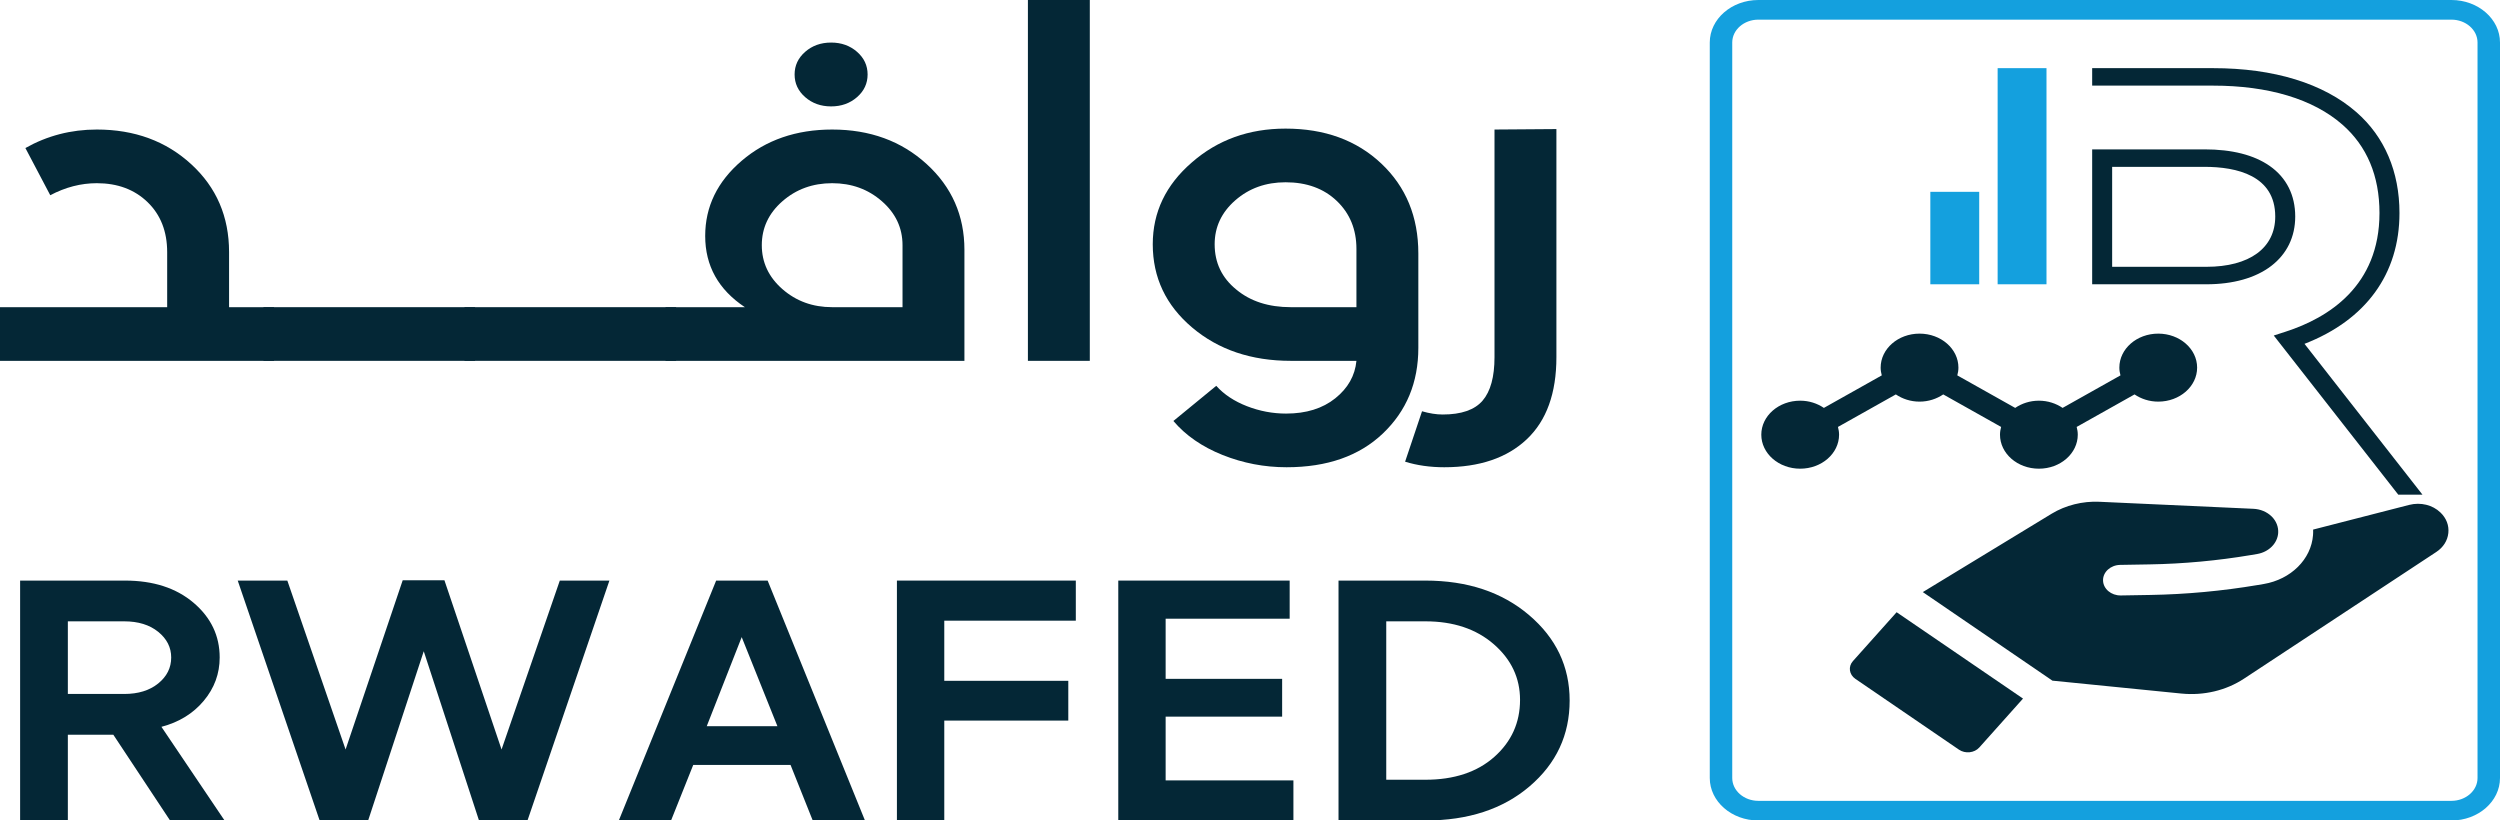
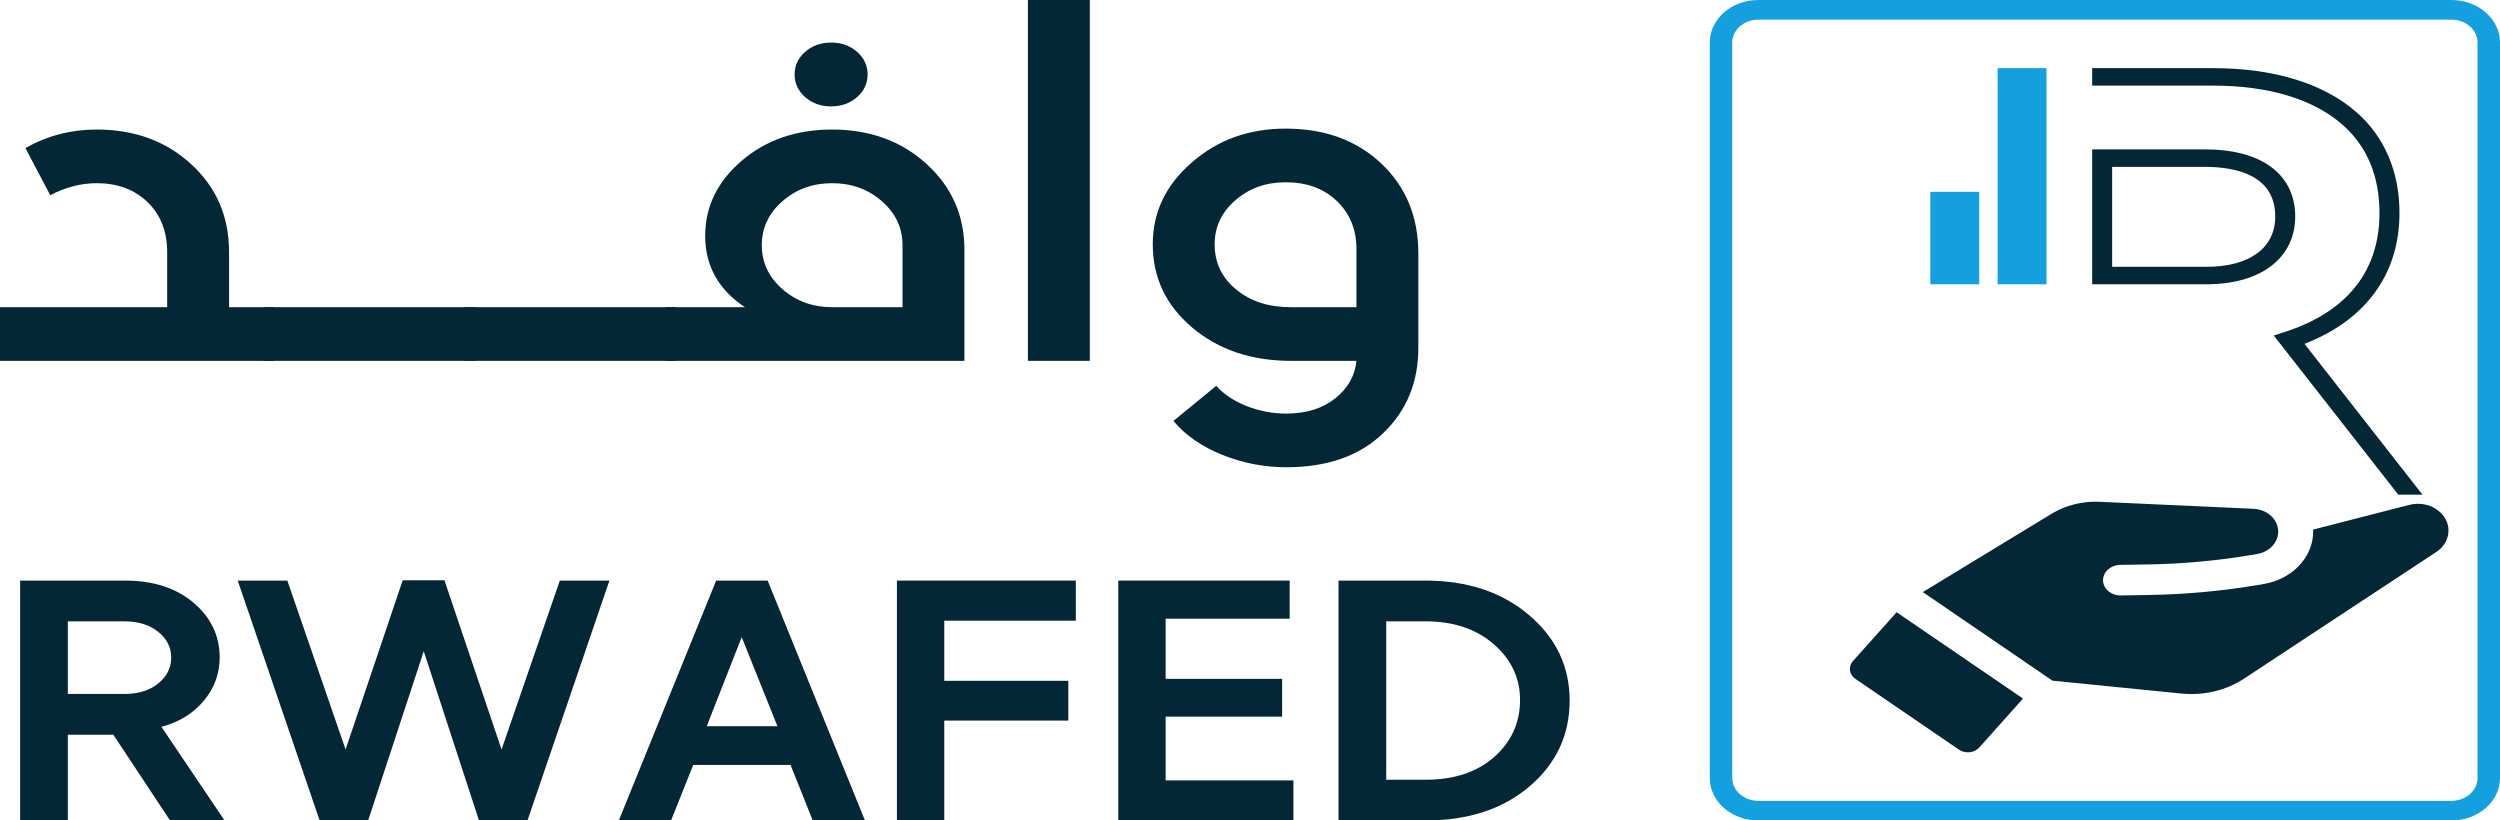
<svg xmlns="http://www.w3.org/2000/svg" width="1947" height="639" viewBox="0 0 1947 639" fill="none">
  <path d="M1369.42 15.299C1358.2 15.299 1349.07 23.28 1349.07 33.09V605.908C1349.07 615.72 1358.2 623.701 1369.42 623.701H1909.16C1920.38 623.701 1929.5 615.72 1929.5 605.908V33.09C1929.5 23.28 1920.38 15.299 1909.16 15.299H1369.42ZM1909.16 639H1369.42C1348.55 639 1331.57 624.155 1331.57 605.908V33.09C1331.57 14.845 1348.55 0 1369.42 0H1909.16C1930.02 0 1947 14.845 1947 33.09V605.908C1947 624.155 1930.02 639 1909.16 639Z" fill="#14A0DE" />
  <path d="M1886.6 385.222H1867.75L1770.81 261.305L1780.16 258.273C1813.45 247.479 1853.14 222.691 1853.14 165.905C1853.14 136.982 1843.4 113.798 1824.19 96.999C1801.52 77.167 1766.71 66.686 1723.55 66.686H1629.38V53.077H1723.55C1770.92 53.077 1809.54 64.938 1835.2 87.377C1857.12 106.546 1868.71 133.702 1868.71 165.905C1868.71 213.366 1842.53 249.236 1794.74 267.778L1886.6 385.222ZM1718.34 207.79H1644.94V129.937H1716.78C1741.95 129.937 1771.96 136.651 1771.96 168.638C1771.96 193.151 1751.92 207.79 1718.34 207.79ZM1787.52 168.638C1787.52 151.981 1780.69 138.381 1767.76 129.318C1755.48 120.694 1738.33 116.326 1716.78 116.326H1629.38V221.399H1718.34C1739.17 221.399 1756.62 216.468 1768.8 207.145C1781.05 197.767 1787.52 184.454 1787.52 168.638Z" fill="#042736" />
  <path d="M1443.04 514.88C1439.22 519.159 1440.1 525.368 1444.98 528.71L1525.65 583.844C1530.55 587.183 1537.65 586.414 1541.47 582.147L1575.52 544.057L1477.09 476.801L1443.04 514.88Z" fill="#042736" />
  <path d="M1876.28 393.215L1801.46 412.439C1801.52 413.891 1801.49 415.309 1801.39 416.684C1799.99 435.55 1784.19 451.233 1762.97 454.83L1758.18 455.634C1730.64 460.28 1702.5 462.872 1674.59 463.352L1651.71 463.743C1644.19 463.854 1638 458.615 1637.85 452.07C1637.7 445.503 1643.7 440.074 1651.19 439.94L1674.06 439.549C1700.42 439.114 1726.98 436.657 1753.01 432.278L1757.79 431.473C1766.88 429.943 1773.64 423.24 1774.24 415.153C1774.57 410.372 1772.76 405.758 1769.13 402.184C1765.43 398.609 1760.43 396.51 1755 396.254L1635.02 390.78C1621.92 390.187 1608.73 393.484 1597.9 400.04L1497.49 461.119L1598.42 530.094L1698.84 540.136C1716.3 541.878 1733.65 537.757 1747.66 528.519L1897.37 429.887C1902.81 426.313 1906.14 421.074 1906.76 415.142C1907.41 409.222 1905.22 403.537 1900.63 399.147C1894.51 393.215 1885.18 390.947 1876.28 393.215Z" fill="#042736" />
-   <path d="M1401.98 365.016C1418.71 365.016 1432.27 353.163 1432.27 338.531C1432.27 336.449 1431.92 334.444 1431.4 332.494L1476.48 307.17C1481.6 310.639 1487.95 312.79 1494.94 312.79C1501.92 312.79 1508.27 310.639 1513.39 307.17L1558.47 332.494C1557.95 334.444 1557.6 336.449 1557.6 338.531C1557.6 353.163 1571.16 365.016 1587.89 365.016C1604.61 365.016 1618.17 353.163 1618.17 338.531C1618.17 336.449 1617.83 334.444 1617.31 332.494L1662.38 307.17C1667.51 310.639 1673.86 312.79 1680.84 312.79C1697.56 312.79 1711.12 300.933 1711.12 286.304C1711.12 271.684 1697.56 259.826 1680.84 259.826C1664.11 259.826 1650.55 271.684 1650.55 286.304C1650.55 288.395 1650.9 290.4 1651.42 292.349L1606.35 317.677C1601.22 314.202 1594.87 312.053 1587.89 312.053C1580.9 312.053 1574.56 314.202 1569.43 317.677L1524.35 292.349C1524.88 290.4 1525.22 288.395 1525.22 286.304C1525.22 271.684 1511.66 259.826 1494.94 259.826C1478.21 259.826 1464.65 271.684 1464.65 286.304C1464.65 288.395 1465 290.4 1465.52 292.349L1420.44 317.677C1415.32 314.202 1408.97 312.053 1401.98 312.053C1385.26 312.053 1371.7 323.909 1371.7 338.531C1371.7 353.163 1385.26 365.016 1401.98 365.016Z" fill="#042736" />
  <path d="M1555.76 53.078H1593.81V221.4H1555.76V53.078Z" fill="#14A0DE" />
  <path d="M1503.35 149.395H1541.41V221.4H1503.35V149.395Z" fill="#14A0DE" />
  <path d="M0 281.025V239.231H130.193V196.358C130.193 180.268 125.109 167.298 114.95 157.447C104.785 147.6 91.6 142.674 75.397 142.674C63.037 142.674 50.947 145.799 39.14 152.042L19.775 115.291C36.804 105.689 55.342 100.88 75.397 100.88C104.785 100.88 129.301 109.888 148.94 127.902C168.576 145.917 178.4 168.74 178.4 196.358V239.231H213.42V281.025H0Z" fill="#042736" />
  <path d="M369.984 281.024H205.18V239.23H369.984V281.024Z" fill="#042736" />
  <path d="M526.547 281.024H361.743V239.23H526.547V281.024Z" fill="#042736" />
  <path d="M618.837 58.006C618.837 51.042 621.579 45.161 627.076 40.352C632.569 35.551 639.295 33.147 647.264 33.147C655.228 33.147 661.956 35.551 667.453 40.352C672.946 45.161 675.692 51.042 675.692 58.006C675.692 64.976 672.946 70.859 667.453 75.66C661.956 80.467 655.228 82.867 647.264 82.867C639.295 82.867 632.569 80.467 627.076 75.66C621.579 70.859 618.837 64.976 618.837 58.006ZM593.291 190.953C593.291 204.407 598.648 215.812 609.36 225.18C620.072 234.547 632.98 239.232 648.089 239.232H702.886V190.953C702.886 177.504 697.529 166.092 686.817 156.725C676.105 147.358 663.192 142.673 648.089 142.673C632.98 142.673 620.072 147.358 609.36 156.725C598.648 166.092 593.291 177.504 593.291 190.953ZM518.307 281.024V239.232H580.108C559.509 225.541 549.206 207.047 549.206 183.747C549.206 160.93 558.682 141.413 577.635 125.201C596.588 108.988 620.072 100.881 648.089 100.881C677.476 100.881 701.992 109.831 721.632 127.723C741.267 145.618 751.091 167.894 751.091 194.556V281.024H518.307Z" fill="#042736" />
  <path d="M848.738 281.024H800.533V-0H848.738V281.024Z" fill="#042736" />
  <path d="M962.864 225.54C973.848 234.672 987.997 239.231 1005.3 239.231H1056.39V193.834C1056.39 178.704 1051.3 166.273 1041.15 156.545C1030.98 146.818 1017.66 141.954 1001.18 141.954C985.797 141.954 972.752 146.638 962.04 156.005C951.328 165.373 945.973 176.784 945.973 190.232C945.973 204.643 951.599 216.416 962.864 225.54ZM928.255 126.462C948.302 108.932 972.612 100.161 1001.18 100.161C1031.67 100.161 1056.53 109.228 1075.75 127.362C1094.98 145.5 1104.6 168.856 1104.6 197.438V270.937C1104.6 297.834 1095.39 320.054 1076.99 337.59C1058.59 355.12 1033.59 363.891 1002 363.891C984.702 363.891 968.08 360.705 952.152 354.344C936.219 347.977 923.447 339.149 913.835 327.862L947.209 300.48C953.248 307.202 961.216 312.488 971.106 316.334C980.993 320.173 991.152 322.097 1001.59 322.097C1017.25 322.097 1030.02 318.135 1039.91 310.209C1049.8 302.282 1055.29 292.555 1056.39 281.025H1005.3C974.536 281.025 948.921 272.379 928.463 255.084C907.997 237.791 897.768 216.173 897.768 190.232C897.768 165.254 907.927 143.997 928.255 126.462Z" fill="#042736" />
-   <path d="M1107.48 320.296C1113.25 321.973 1118.6 322.818 1123.55 322.818C1138.1 322.818 1148.47 319.216 1154.65 312.009C1160.83 304.804 1163.92 293.51 1163.92 278.142V100.881L1212.13 100.521V278.142C1212.13 306.244 1204.44 327.558 1189.06 342.094C1173.67 356.624 1152.24 363.892 1124.78 363.892C1113.8 363.892 1103.63 362.45 1094.29 359.568L1107.48 320.296Z" fill="#042736" />
  <path d="M96.744 540.459C107.67 540.459 116.501 537.731 123.233 532.268C129.965 526.809 133.33 520.071 133.33 512.047C133.33 504.201 129.965 497.547 123.233 492.084C116.501 486.625 107.67 483.894 96.744 483.894H52.841V540.459H96.744ZM97.329 452.156C119.376 452.156 137.181 457.915 150.745 469.432C164.305 480.951 171.088 495.155 171.088 512.047C171.088 524.678 166.939 535.939 158.647 545.835C150.353 555.732 139.376 562.471 125.721 566.053L174.892 639H132.453L88.255 572.196H52.841V639H15.668V452.156H97.329Z" fill="#042736" />
-   <path d="M185.137 452.156H223.772L269.14 583.715L313.63 451.9H346.12L390.608 583.715L435.976 452.156H474.611L410.803 639H373.047L330.021 507.185L286.703 639H248.945L185.137 452.156Z" fill="#042736" />
+   <path d="M185.137 452.156H223.772L269.14 583.715L313.63 451.9H346.12L390.608 583.715L435.976 452.156H474.611L410.803 639H373.047L330.021 507.185L286.703 639H248.945Z" fill="#042736" />
  <path d="M605.445 565.542L577.638 496.179L550.418 565.542H605.445ZM557.736 452.156H597.835L673.641 639H632.957L615.688 595.745H539.88L522.612 639H481.927L557.736 452.156Z" fill="#042736" />
  <path d="M698.521 452.156H837.843V483.382H735.402V530.22H831.99V561.191H735.402V639H698.521V452.156Z" fill="#042736" />
  <path d="M870.917 452.156H1004.39V481.846H907.798V528.686H998.531V558.12H907.798V607.773H1007.31V639H870.917V452.156Z" fill="#042736" />
  <path d="M1079.61 483.894V607.262H1110.05C1132.48 607.262 1150.39 601.334 1163.76 589.473C1177.12 577.615 1183.81 562.814 1183.81 545.066C1183.81 528.004 1176.97 513.543 1163.32 501.682C1149.66 489.826 1131.9 483.894 1110.05 483.894H1079.61ZM1110.05 452.156C1142.83 452.156 1169.76 461.114 1190.83 479.031C1211.91 496.947 1222.44 519.13 1222.44 545.577C1222.44 572.369 1212.05 594.636 1191.27 612.381C1170.49 630.129 1143.41 639 1110.05 639H1042.44V452.156H1110.05Z" fill="#042736" />
</svg>